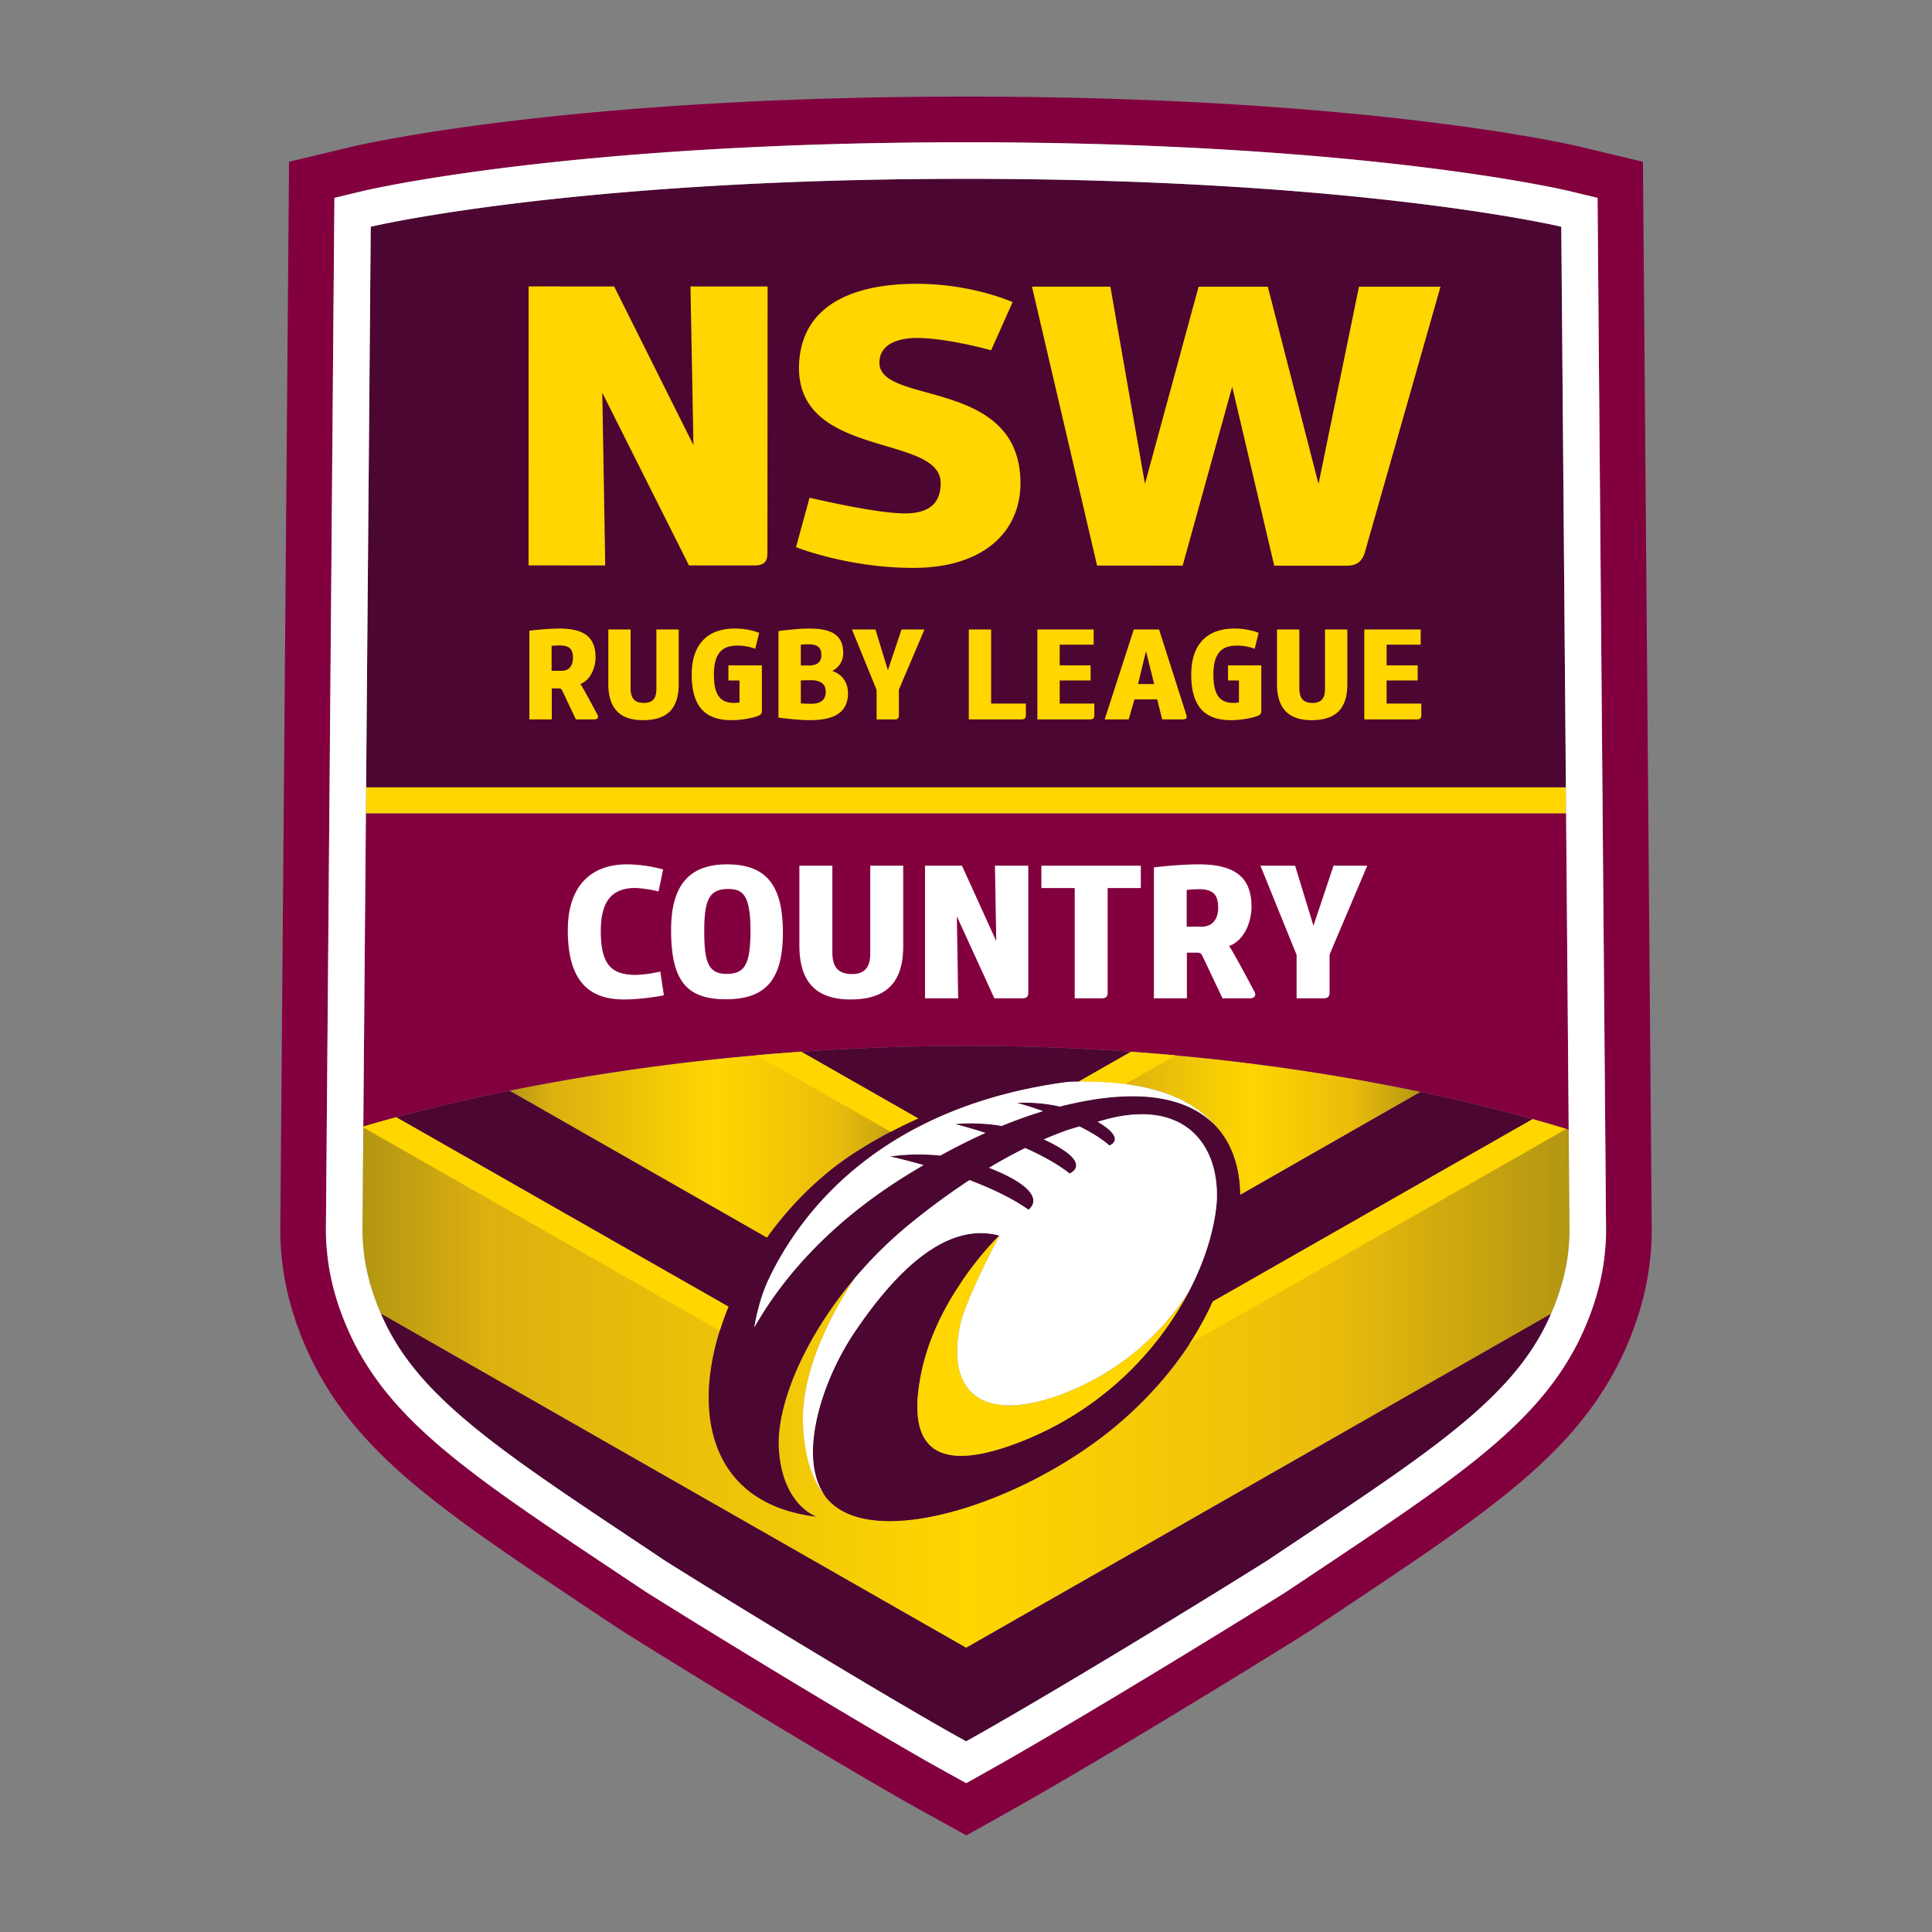
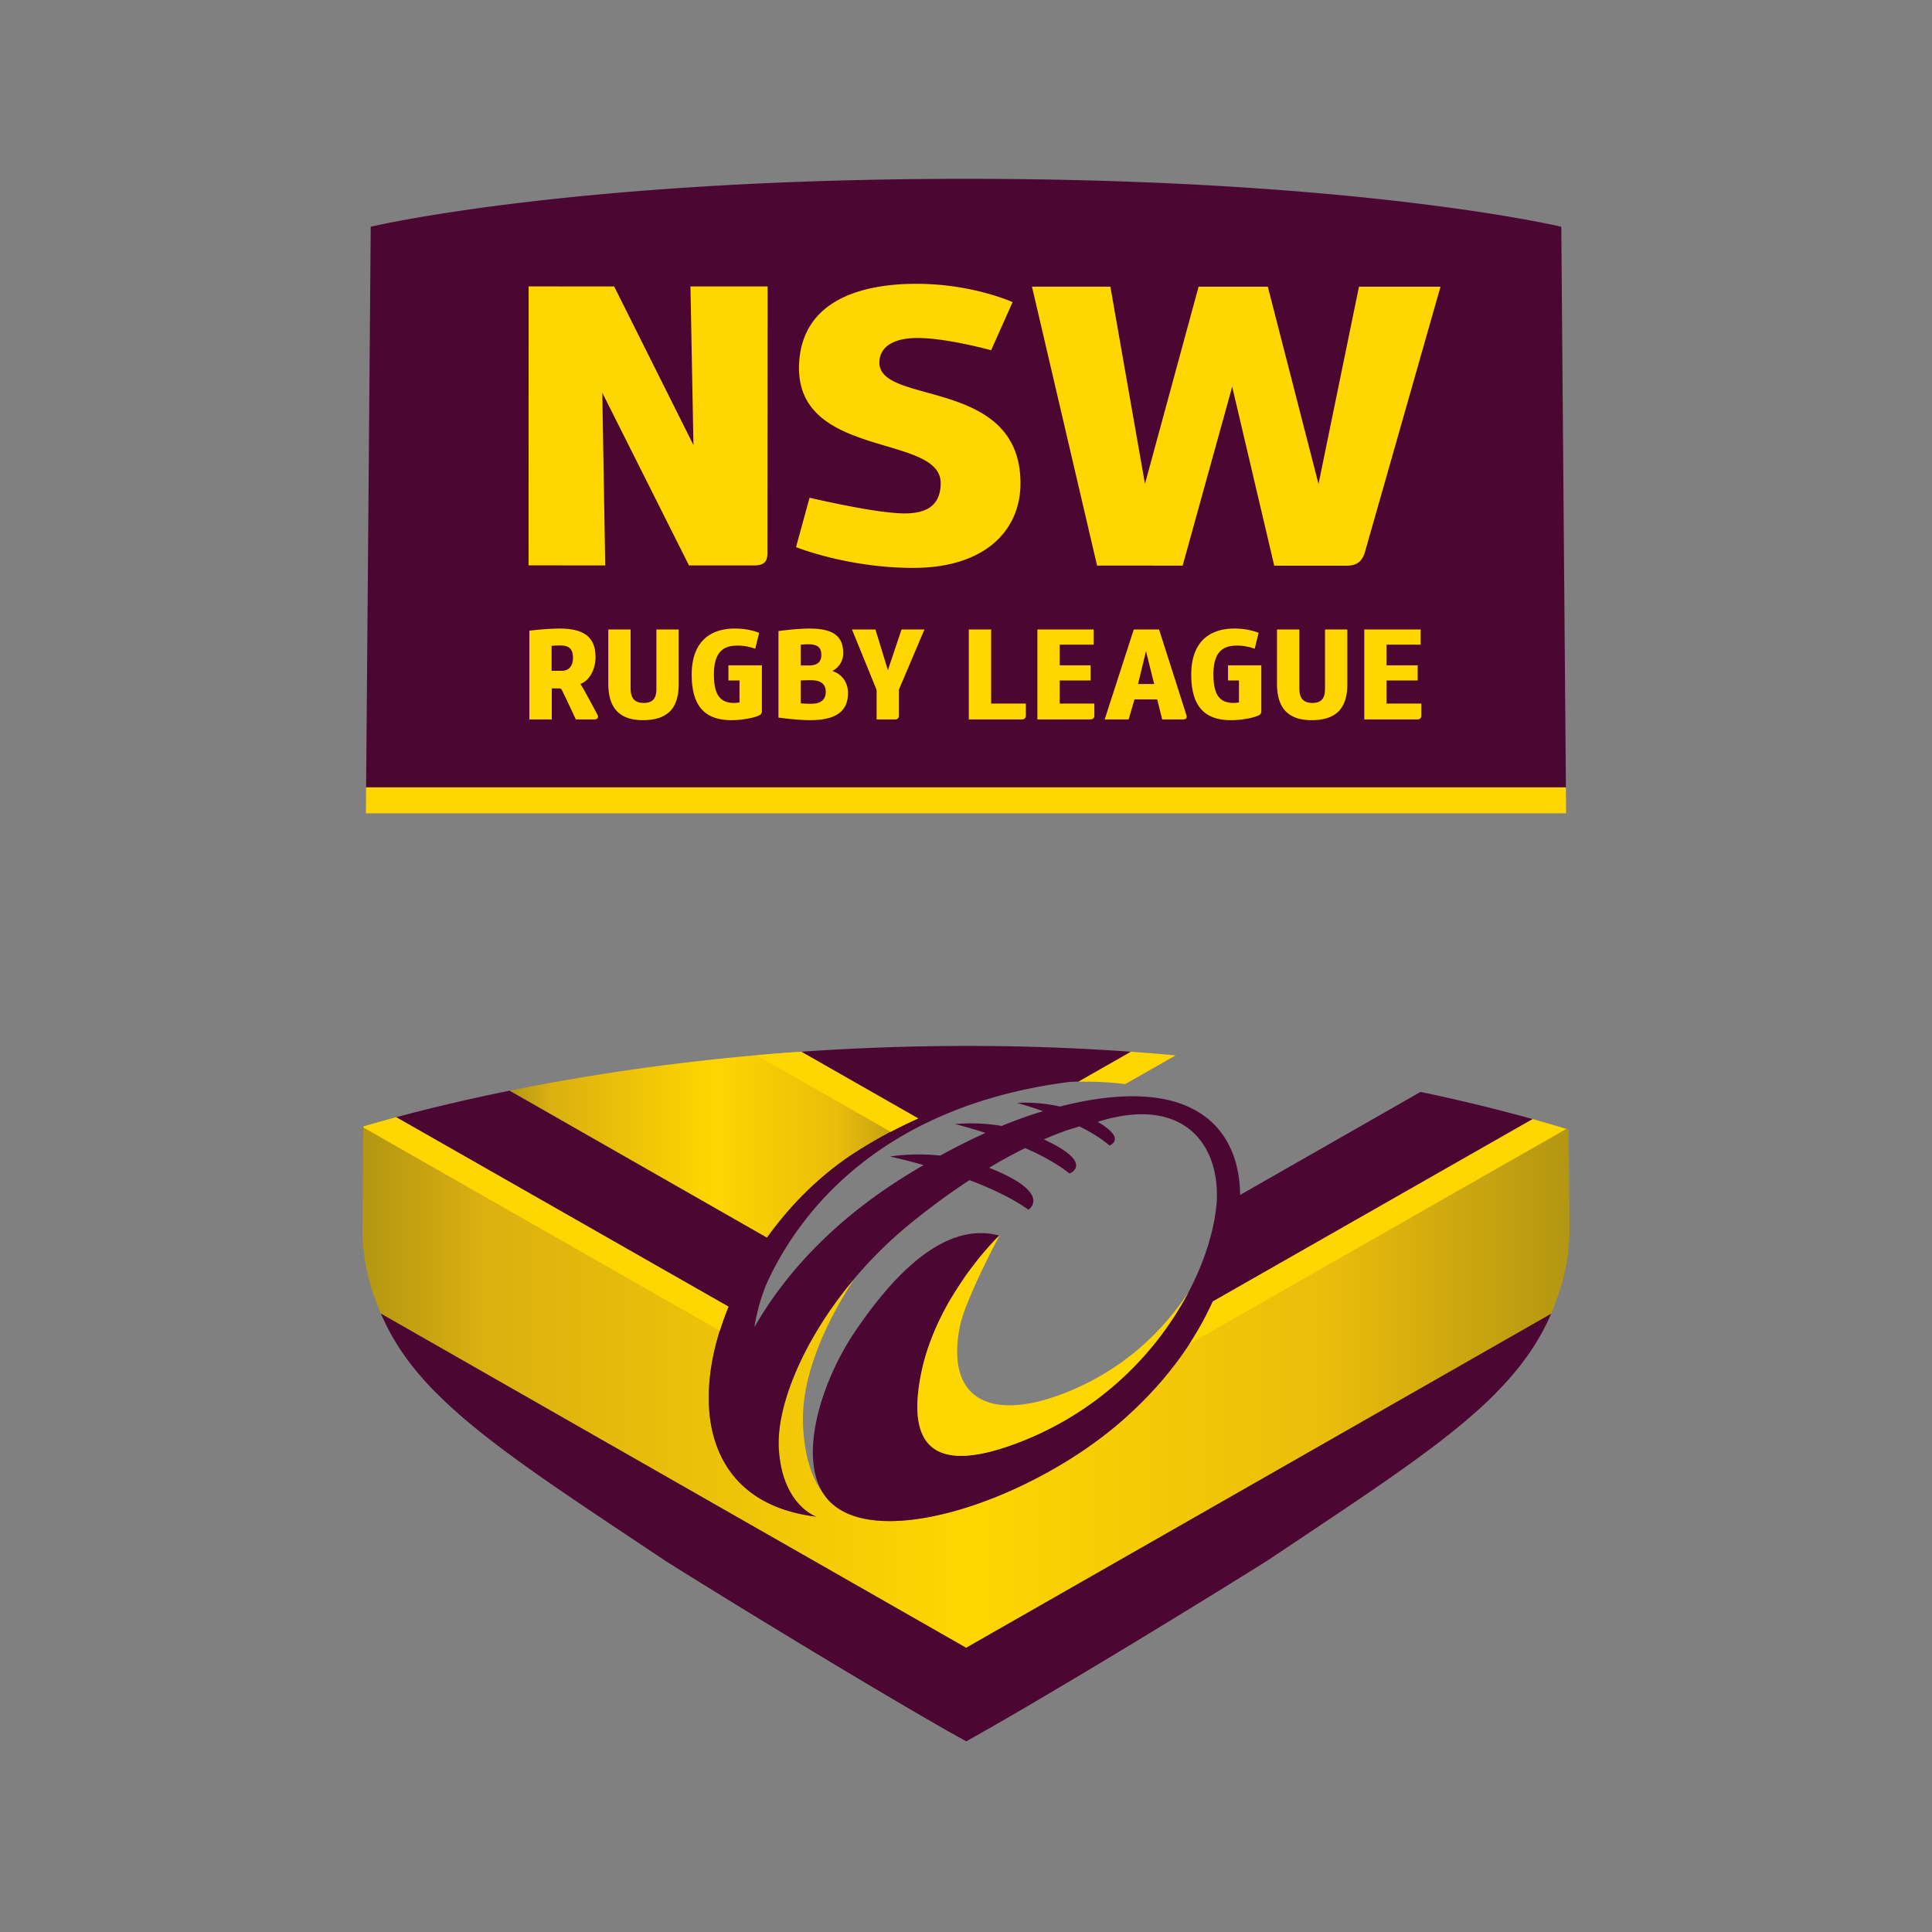
<svg xmlns="http://www.w3.org/2000/svg" width="100%" height="100%" viewBox="0 0 100 100" version="1.1" xml:space="preserve" fill-rule="evenodd" clip-rule="evenodd" stroke-linejoin="round" stroke-miterlimit="2">
  <rect x="0" y="0" width="100" height="100" fill="#808080" stroke="none" />
-   <path d="M60.849 54.626c-.769-.07-1.54-.133-2.31-.188l-2.7 1.539.023.003h-.029l-.011.007c.893-.011 1.696.033 2.417.127 2.201.286 3.644 1.027 4.542 2.025l-.021-.018c.992.946 1.415 2.287 1.429 3.729l4.451-2.542 4.889-2.792a111.031 111.031 0 0 0-12.68-1.89z" fill="url(#_Linear1)" />
  <path d="M41.472 54.437c-.774.054-1.547.114-2.32.182-4.973.44-9.278 1.126-12.777 1.835l13.323 7.609c1.225-1.708 2.767-3.248 4.535-4.391a24.214 24.214 0 0 1 1.87-1.089c.468-.246.944-.477 1.427-.692l-6.058-3.454z" fill="url(#_Linear2)" />
-   <path d="M81.196 58.47c-.62-.19-1.242-.372-1.866-.545l-16.556 9.44a16.644 16.644 0 0 1-1.203 2.191c-.815 1.25-1.926 2.6-3.466 3.954-3.598 3.161-9.098 5.459-12.613 5.199h.002c-1.206-.089-2.181-.478-2.761-1.239-.024-.031-.041-.067-.063-.099-.584-.726-1.039-1.865-1.107-3.653-.101-2.688 1.372-5.56 2.663-7.539-2.654 3.146-4.049 6.6-3.915 8.809.174 2.93 1.943 3.514 1.943 3.514a8.538 8.538 0 0 1-1.493-.312h.001c-4.004-1.225-4.796-5.186-3.506-9.311.13-.415.279-.831.45-1.247l-17.195-9.804a71.77 71.77 0 0 0-1.705.479v.051l-.045 5.274c-.003.384.024.768.066 1.151.12 1.095.445 2.186.889 3.21l30.29 17.297 30.275-17.288c.444-1.026.771-2.121.893-3.219.041-.383.067-.767.064-1.151l-.042-5.162z" fill="url(#_Linear3)" />
+   <path d="M81.196 58.47c-.62-.19-1.242-.372-1.866-.545l-16.556 9.44a16.644 16.644 0 0 1-1.203 2.191c-.815 1.25-1.926 2.6-3.466 3.954-3.598 3.161-9.098 5.459-12.613 5.199h.002c-1.206-.089-2.181-.478-2.761-1.239-.024-.031-.041-.067-.063-.099-.584-.726-1.039-1.865-1.107-3.653-.101-2.688 1.372-5.56 2.663-7.539-2.654 3.146-4.049 6.6-3.915 8.809.174 2.93 1.943 3.514 1.943 3.514a8.538 8.538 0 0 1-1.493-.312h.001c-4.004-1.225-4.796-5.186-3.506-9.311.13-.415.279-.831.45-1.247l-17.195-9.804a71.77 71.77 0 0 0-1.705.479v.051l-.045 5.274c-.003.384.024.768.066 1.151.12 1.095.445 2.186.889 3.21l30.29 17.297 30.275-17.288c.444-1.026.771-2.121.893-3.219.041-.383.067-.767.064-1.151z" fill="url(#_Linear3)" />
  <path d="M50.008 85.29 19.717 67.993a11.526 11.526 0 0 0 .737 1.436c.561.931 1.266 1.804 2.122 2.67l.014.008c2.527 2.548 6.383 5.028 11.851 8.683 3.162 1.988 10.256 6.326 14.574 8.783.23.133.999.558.999.558s.758-.425.988-.558c4.318-2.457 11.413-6.795 14.575-8.783 5.461-3.65 9.314-6.129 11.841-8.675h-.007c.864-.87 1.574-1.75 2.139-2.686a11.526 11.526 0 0 0 .733-1.427L50.008 85.29zM76.63 57.22a97.125 97.125 0 0 0-3.101-.704l-9.34 5.334v.001c-.034-3.453-2.41-6.336-9.327-4.577-1.185-.269-2.229-.191-2.229-.191s.574.153 1.353.431c-.725.22-1.439.475-2.138.765-1.346-.23-2.405-.095-2.405-.095s.651.16 1.562.456c-.794.361-1.573.752-2.337 1.173-1.475-.157-2.595.05-2.595.05s.716.152 1.73.442c-.284.165-.566.334-.845.507-4.102 2.53-6.517 5.441-7.906 7.878-.012-.012.21-1.374.727-2.462 1.895-4.003 6.299-9.026 15.528-10.221.076-.01.12-.014.555-.027-.005-.001-.009-.006-.014-.008l2.691-1.534c-2.801-.2-5.608-.301-8.416-.301-3.049 0-5.937.112-8.651.3l6.057 3.454a23.8 23.8 0 0 0-3.296 1.781c-1.771 1.145-3.314 2.686-4.539 4.396l.004-.005-13.324-7.609c-1.047.212-2.091.44-3.131.685a87.99 87.99 0 0 0-2.732.689l17.195 9.804c-2.062 5.018-1.224 10.18 4.548 10.87 0 0-1.769-.584-1.943-3.514-.178-2.934 2.341-8.07 6.932-11.758a37.61 37.61 0 0 1 2.937-2.148c1.096.417 2.21.931 3.05 1.532 0 0 1.321-.847-2.035-2.17a25.997 25.997 0 0 1 1.869-1.021c.826.366 1.654.808 2.296 1.317 0 0 1.353-.52-1.332-1.765.388-.166.78-.322 1.177-.466.222-.071.443-.14.669-.204.577.286 1.126.614 1.548.985 0 0 .938-.32-.605-1.224 4.314-1.361 6.3 1.025 6.165 4.083-.102 1.426-.596 3.082-1.466 4.739a16.694 16.694 0 0 1-8.599 7.702c-4.227 1.675-6.057.631-5.247-3.456.296-1.501.919-2.865 1.594-3.995.208-.338.423-.671.645-.999.884-1.267 1.686-2.061 1.793-2.165l.022-.021c-2.989-.808-5.717 2.381-7.467 4.966-1.753 2.585-3.013 6.592-1.524 8.55 2.27 2.979 10.539.286 15.372-3.96 2.497-2.195 3.863-4.378 4.669-6.145l16.556-9.44a84.294 84.294 0 0 0-2.7-.705zm4.427-15.622-.245-29.862S70.432 9.256 50 9.256c-20.431 0-30.811 2.48-30.811 2.48l-.239 29.019h62.101l.006.843z" fill="#4b0632" fill-rule="nonzero" />
-   <path d="m85.038 8.372-3.237-.774C81.357 7.492 70.692 5 50 5 29.306 5 18.643 7.492 18.199 7.598l-3.238.774-.453 55.225c-.003.551.027 1.101.09 1.649.189 1.72.717 3.474 1.572 5.22.185.375.394.752.638 1.159 2.545 4.223 6.751 7.03 13.721 11.678l1.639 1.091c3.472 2.182 10.524 6.482 14.725 8.873.243.139 1.055.587 1.055.587L50.021 95l2.066-1.157s.782-.441 1.011-.572c4.207-2.394 11.26-6.693 14.734-8.877l1.641-1.094c6.969-4.645 11.174-7.452 13.719-11.675.231-.381.446-.772.644-1.172.851-1.736 1.378-3.487 1.566-5.202a14.16 14.16 0 0 0 .091-1.654l-.455-55.225zm-1.986 56.619c-.159 1.443-.61 2.932-1.339 4.422-.168.338-.35.668-.545.991-2.273 3.772-6.314 6.466-13.009 10.931l-1.585 1.057c-3.448 2.166-10.457 6.44-14.646 8.825-.23.132-.999.563-.999.563l-.917.515-.921-.509s-.788-.435-1.023-.57c-4.186-2.384-11.194-6.658-14.643-8.824l-1.584-1.057c-6.695-4.465-10.736-7.159-13.009-10.93a13.54 13.54 0 0 1-.542-.985c-.734-1.497-1.184-2.986-1.342-4.432a11.633 11.633 0 0 1-.078-1.371l.439-53.376 1.44-.345C19.182 9.794 29.58 7.364 50 7.364s30.818 2.43 31.25 2.532l1.439.345.439 53.376c.004.421-.02.871-.076 1.374zM18.939 42.095l-.133 16.212c4.88-1.438 16.15-4.171 31.318-4.171 15.059 0 26.308 2.869 31.073 4.334l-.136-16.375H18.939z" fill="#83003f" fill-rule="nonzero" />
  <path d="M49.909 66.14a27.43 27.43 0 0 0-.645.999c-.675 1.13-1.298 2.494-1.594 3.995-.81 4.087 1.02 5.131 5.247 3.456a16.694 16.694 0 0 0 8.599-7.702c-1.391 2.11-3.454 4.045-6.347 5.192-3.907 1.549-6.232.354-5.487-3.421.276-1.386 2.047-4.709 2.059-4.709l-.039.025c-.107.104-.909.898-1.793 2.165zm11.662 3.416 19.504-11.123a70.945 70.945 0 0 0-1.745-.508l-16.555 9.44a16.65 16.65 0 0 1-1.204 2.191zm-23.865-1.924-17.195-9.804c-.57.153-1.138.313-1.705.479v.051l18.451 10.521c.129-.415.278-.831.449-1.247zm9.824-9.741-6.058-3.454c-.788.055-1.561.116-2.319.182l6.951 3.964c.468-.246.943-.477 1.426-.692zm8.333-1.911h-.029l-.011.007c.892-.011 1.695.033 2.416.127l2.611-1.488c-.77-.07-1.54-.133-2.311-.188l-2.7 1.539.024.003zm25.188-15.225H18.95l-.011 1.34h62.122l-.01-1.34zm-49.565-8.174h1.154v3.032c0 .446.141.771.685.771.55 0 .649-.353.649-.73v-3.073h1.155v2.834c0 1.256-.587 1.861-1.849 1.861-1.257 0-1.794-.667-1.794-1.895v-2.8zm34.61 0h1.158v3.032c0 .446.136.771.685.771.541 0 .643-.353.643-.73v-3.073h1.156v2.834c0 1.256-.587 1.861-1.847 1.861-1.258 0-1.795-.667-1.795-1.895v-2.8zm-1.968 2.64h-.566v-.784h1.723v2.386c0 .113-.071.182-.161.217-.25.114-.853.236-1.408.236-1.291 0-2.058-.632-2.058-2.361 0-1.547.796-2.343 2.141-2.381.801-.021 1.348.222 1.348.222l-.205.824s-.474-.196-1.048-.159c-.662.032-1.088.411-1.088 1.475 0 .988.264 1.481 1.031 1.488.112 0 .209-.013.291-.026v-1.137zm-25.851 0h-.574v-.784h1.732v2.386c0 .113-.076.182-.164.217-.252.114-.856.236-1.407.236-1.296 0-2.062-.632-2.062-2.361 0-1.547.8-2.343 2.139-2.381.804-.021 1.352.222 1.352.222l-.202.824s-.476-.196-1.047-.159c-.664.032-1.092.411-1.092 1.475 0 .988.264 1.481 1.032 1.488.111 0 .205-.013.293-.026v-1.137zm2.016-2.557s.913-.13 1.598-.13c1.265 0 1.754.409 1.754 1.282 0 .426-.25.753-.565.915.526.165.812.621.812 1.139 0 1-.689 1.406-1.974 1.406-.684 0-1.625-.134-1.625-.134v-4.478zm-9.371 4.328c.082.15 0 .245-.155.245h-.961s-.684-1.454-.714-1.502c-.036-.075-.076-.104-.17-.104h-.362v1.606H27.4v-4.593s.851-.11 1.566-.11c1.321 0 1.859.489 1.859 1.49 0 .534-.256 1.179-.785 1.378.093.121.464.801.882 1.59zm14.451-1.281-1.276-3.13h1.215l.645 2.107.705-2.107h1.188l-1.324 3.117v1.33c0 .149-.065.209-.211.209h-.942v-1.526zm28.195 1.311c0 .155-.065.215-.228.215h-2.725v-4.656h2.919v.787H71.77v1.069h1.609v.785H71.77v1.195h1.798v.605zm-12.346.215h-1.068l-.258-1.037h-1.177l-.3 1.037h-1.242l1.507-4.656h1.309s1.419 4.441 1.419 4.447c.036.149-.027.209-.19.209zm-4.579-.215c0 .155-.066.215-.226.215h-2.723v-4.656h2.914v.787h-1.759v1.069h1.601v.785h-1.601v1.195h1.794v.605zm-3.544 0c0 .155-.066.215-.227.215h-2.727v-4.656h1.156v3.836h1.798v.605zm-11.068-1.814c-.313-.005-.581.014-.581.014v1.184s.182.021.538.021c.599 0 .752-.302.752-.621 0-.378-.235-.584-.709-.598zm16.874.197h.835l-.424-1.7-.411 1.7zm-29.25-1.341c0-.445-.154-.656-.684-.656-.18 0-.42.022-.42.022v1.291h.534c.33 0 .57-.226.57-.657zm12.172-.716c-.153 0-.377.02-.377.02v1.077s.296.004.475 0c.345-.013.587-.161.587-.538 0-.372-.168-.559-.685-.559zM51.3 18.13s-2.269-.636-3.832-.636c-1.136 0-1.95.41-1.95 1.275-.006 2.228 7.306.748 7.302 6.252-.004 2.458-1.86 4.376-5.56 4.373-3.384 0-6.059-1.074-6.059-1.074l.702-2.558s2.905.681 4.381.784c1.515.146 2.405-.264 2.405-1.542.002-2.578-7.553-1.224-7.329-6.174.163-3.342 3.318-4.145 6.091-4.14 2.878 0 4.962.947 4.962.947L51.3 18.13zm14.654 11.15-2.176-9.263-2.564 9.26-4.43-.003-3.369-14.436h4.058l1.79 10.208 2.775-10.206 3.584.001 2.624 10.209 2.093-10.209h4.221l-3.93 13.8c-.159.453-.432.639-.931.639h-3.745zM39.731 14.828l-.009 13.801c0 .474-.201.639-.7.639l-3.36-.001-4.487-8.937.152 8.937-3.969-.003.004-14.439 4.427.001 4.104 8.211-.155-8.211 3.993.002z" fill="#ffd600" fill-rule="nonzero" />
-   <path d="M81.251 9.896C80.819 9.794 70.421 7.364 50 7.364c-20.42 0-30.818 2.43-31.252 2.532l-1.439.345-.439 53.376c-.004.421.023.871.078 1.371.158 1.446.608 2.935 1.342 4.432.155.316.334.639.542.985 2.272 3.771 6.314 6.465 13.008 10.93l1.585 1.057c3.448 2.166 10.456 6.44 14.642 8.824.236.135 1.024.57 1.024.57l.921.509.918-.515s.769-.431.998-.563c4.19-2.385 11.198-6.659 14.645-8.825l1.586-1.057c6.695-4.465 10.736-7.159 13.008-10.931.196-.323.378-.653.547-.991.728-1.49 1.18-2.979 1.337-4.422.057-.503.082-.952.078-1.374l-.44-53.376-1.439-.345h.001zm-.077 54.887c-.145 1.308-.579 2.613-1.159 3.798-.143.29-.299.573-.468.848-2.213 3.675-6.651 6.462-13.98 11.361-3.161 1.989-10.256 6.326-14.574 8.783-.23.133-.988.558-.988.558s-.768-.425-.998-.558c-4.318-2.457-11.412-6.794-14.575-8.783-7.329-4.899-11.766-7.686-13.98-11.361a11.83 11.83 0 0 1-.467-.848c-.581-1.185-1.015-2.49-1.158-3.798a10.07 10.07 0 0 1-.067-1.151l.429-51.896S29.569 9.256 50 9.256c20.432 0 30.812 2.48 30.812 2.48l.426 51.896c.004.384-.023.768-.064 1.151zm-39.611 8.935c.068 1.788.523 2.927 1.107 3.653-1.38-1.989-.138-5.907 1.587-8.451 1.75-2.585 4.478-5.774 7.466-4.966l-.021.021.04-.025c-.013 0-1.784 3.323-2.06 4.709-.745 3.775 1.58 4.97 5.487 3.421 2.893-1.147 4.956-3.082 6.347-5.192.87-1.657 1.364-3.313 1.466-4.739.135-3.058-1.851-5.444-6.165-4.083 1.543.904.606 1.224.606 1.224-.423-.371-.972-.699-1.549-.984-.224.063-.447.131-.669.203-.394.143-.788.3-1.177.466 2.685 1.245 1.332 1.765 1.332 1.765-.642-.509-1.47-.951-2.296-1.317a25.61 25.61 0 0 0-1.869 1.021c3.356 1.324 2.035 2.17 2.035 2.17-.84-.601-1.954-1.114-3.05-1.532a37.61 37.61 0 0 0-2.937 2.148 21.956 21.956 0 0 0-3.017 2.949c-1.291 1.979-2.764 4.851-2.663 7.539zm-1.784-7.49c-.517 1.088-.739 2.45-.727 2.462 1.389-2.437 3.804-5.348 7.906-7.878.279-.173.561-.342.845-.507a28.517 28.517 0 0 0-1.73-.442s1.12-.207 2.595-.05a34.217 34.217 0 0 1 2.337-1.173c-.911-.296-1.562-.456-1.562-.456s1.059-.135 2.405.095c.699-.29 1.413-.545 2.138-.765-.779-.278-1.352-.431-1.352-.431s1.043-.078 2.228.191c4.048-1.029 6.54-.468 7.919.865-1.24-1.378-3.514-2.272-7.404-2.144l-.13.006c-9.167 1.218-13.579 6.238-15.468 10.227zm-5.417-14.712s-1.049.216-2.059.216c-1.668 0-2.913-.785-2.913-3.58 0-2.393 1.295-3.413 3.05-3.413 1.001 0 1.883.265 1.883.265l-.235 1.138s-.824-.206-1.373-.177c-.961.069-1.618.579-1.618 2.226 0 1.736.559 2.197 1.598 2.265.608.04 1.481-.166 1.481-.166l.186 1.226zm7.014-6.709h1.707v4.473c0 .657.205 1.137 1.01 1.137.803 0 .951-.519.951-1.079v-4.531h1.706v4.179c0 1.853-.863 2.746-2.726 2.746-1.854 0-2.648-.981-2.648-2.796v-4.129zm-.854 3.472c0 2.452-.912 3.443-2.952 3.443-2.069 0-2.834-1-2.834-3.59 0-2.255.892-3.393 2.892-3.393 2.08 0 2.894 1.128 2.894 3.54zm16.812 3.09c0 .215-.099.304-.315.304h-1.392v-5.708h-1.726v-1.158h5.148v1.158h-1.716v5.404h.001zm7.591-.049c.117.215 0 .353-.236.353h-1.412s-1.01-2.138-1.049-2.207c-.059-.118-.118-.157-.255-.157h-.54v2.364h-1.707v-6.777s1.257-.157 2.315-.157c1.942 0 2.737.716 2.737 2.197 0 .784-.373 1.736-1.158 2.03.137.186.687 1.187 1.305 2.354zm-11.701-6.513v6.562c0 .225-.089.304-.304.304h-1.452l-1.942-4.247.069 4.247h-1.716v-6.866h1.912l1.775 3.904-.068-3.904h1.726zm13.888 4.62-1.873-4.62h1.795l.951 3.109 1.039-3.109h1.746l-1.951 4.6v1.962c0 .215-.098.304-.314.304h-1.393v-2.246zm-30.66-1.246c0 1.638.216 2.227 1.157 2.227.893 0 1.236-.412 1.236-2.237 0-1.834-.392-2.157-1.148-2.157-.971 0-1.245.53-1.245 2.167zm26.6-1.187c0-.657-.226-.97-1.001-.97-.275 0-.628.039-.628.039v1.902h.785c.49 0 .844-.333.844-.971z" fill="#fff" fill-rule="nonzero" />
  <defs>
    <linearGradient id="_Linear1" x1="0" y1="0" x2="1" y2="0" gradientUnits="userSpaceOnUse" gradientTransform="translate(55.823 58.144) scale(17.706)">
      <stop offset="0" stop-color="#b39612" stop-opacity="1" />
      <stop offset="0.1" stop-color="#dbb010" stop-opacity="1" />
      <stop offset="0.5" stop-color="#ffd600" stop-opacity="1" />
      <stop offset="0.8" stop-color="#ebbc0b" stop-opacity="1" />
      <stop offset="1" stop-color="#b39612" stop-opacity="1" />
    </linearGradient>
    <linearGradient id="_Linear2" x1="0" y1="0" x2="1" y2="0" gradientUnits="userSpaceOnUse" gradientTransform="translate(26.375 59.25) scale(21.155)">
      <stop offset="0" stop-color="#b39612" stop-opacity="1" />
      <stop offset="0.1" stop-color="#dbb010" stop-opacity="1" />
      <stop offset="0.5" stop-color="#ffd600" stop-opacity="1" />
      <stop offset="0.8" stop-color="#ebbc0b" stop-opacity="1" />
      <stop offset="1" stop-color="#b39612" stop-opacity="1" />
    </linearGradient>
    <linearGradient id="_Linear3" x1="0" y1="0" x2="1" y2="0" gradientUnits="userSpaceOnUse" gradientTransform="translate(18.761 71.559) scale(62.477)">
      <stop offset="0" stop-color="#b39612" stop-opacity="1" />
      <stop offset="0.1" stop-color="#dbb010" stop-opacity="1" />
      <stop offset="0.5" stop-color="#ffd600" stop-opacity="1" />
      <stop offset="0.8" stop-color="#ebbc0b" stop-opacity="1" />
      <stop offset="1" stop-color="#b39612" stop-opacity="1" />
    </linearGradient>
  </defs>
</svg>